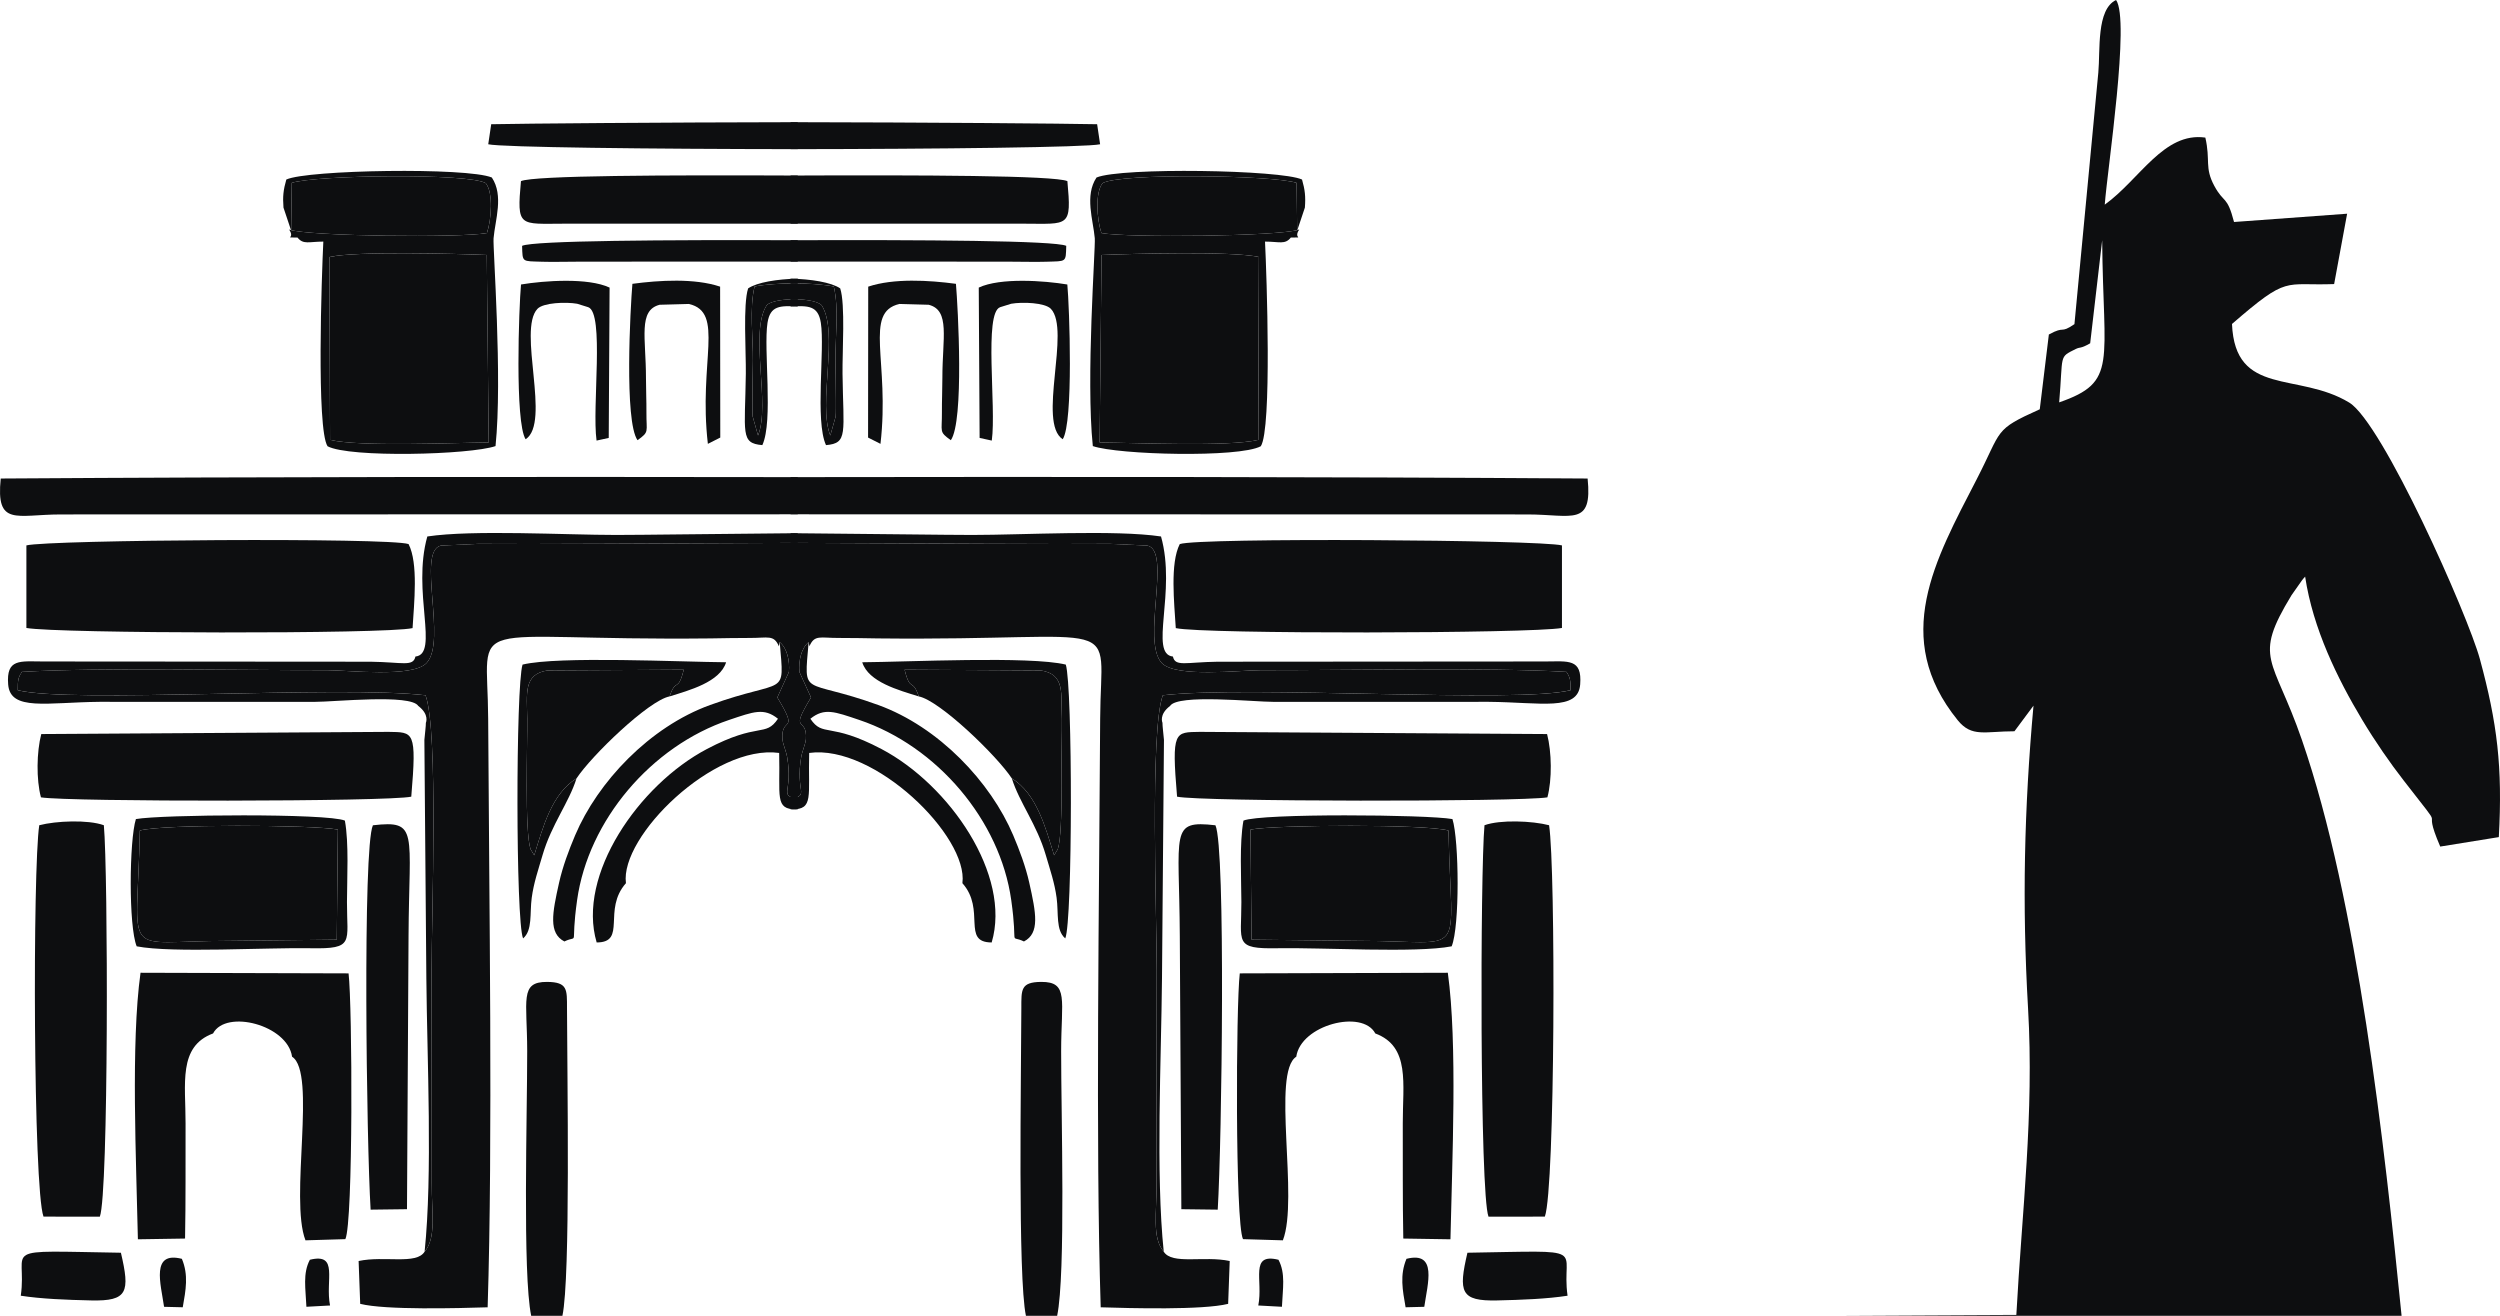
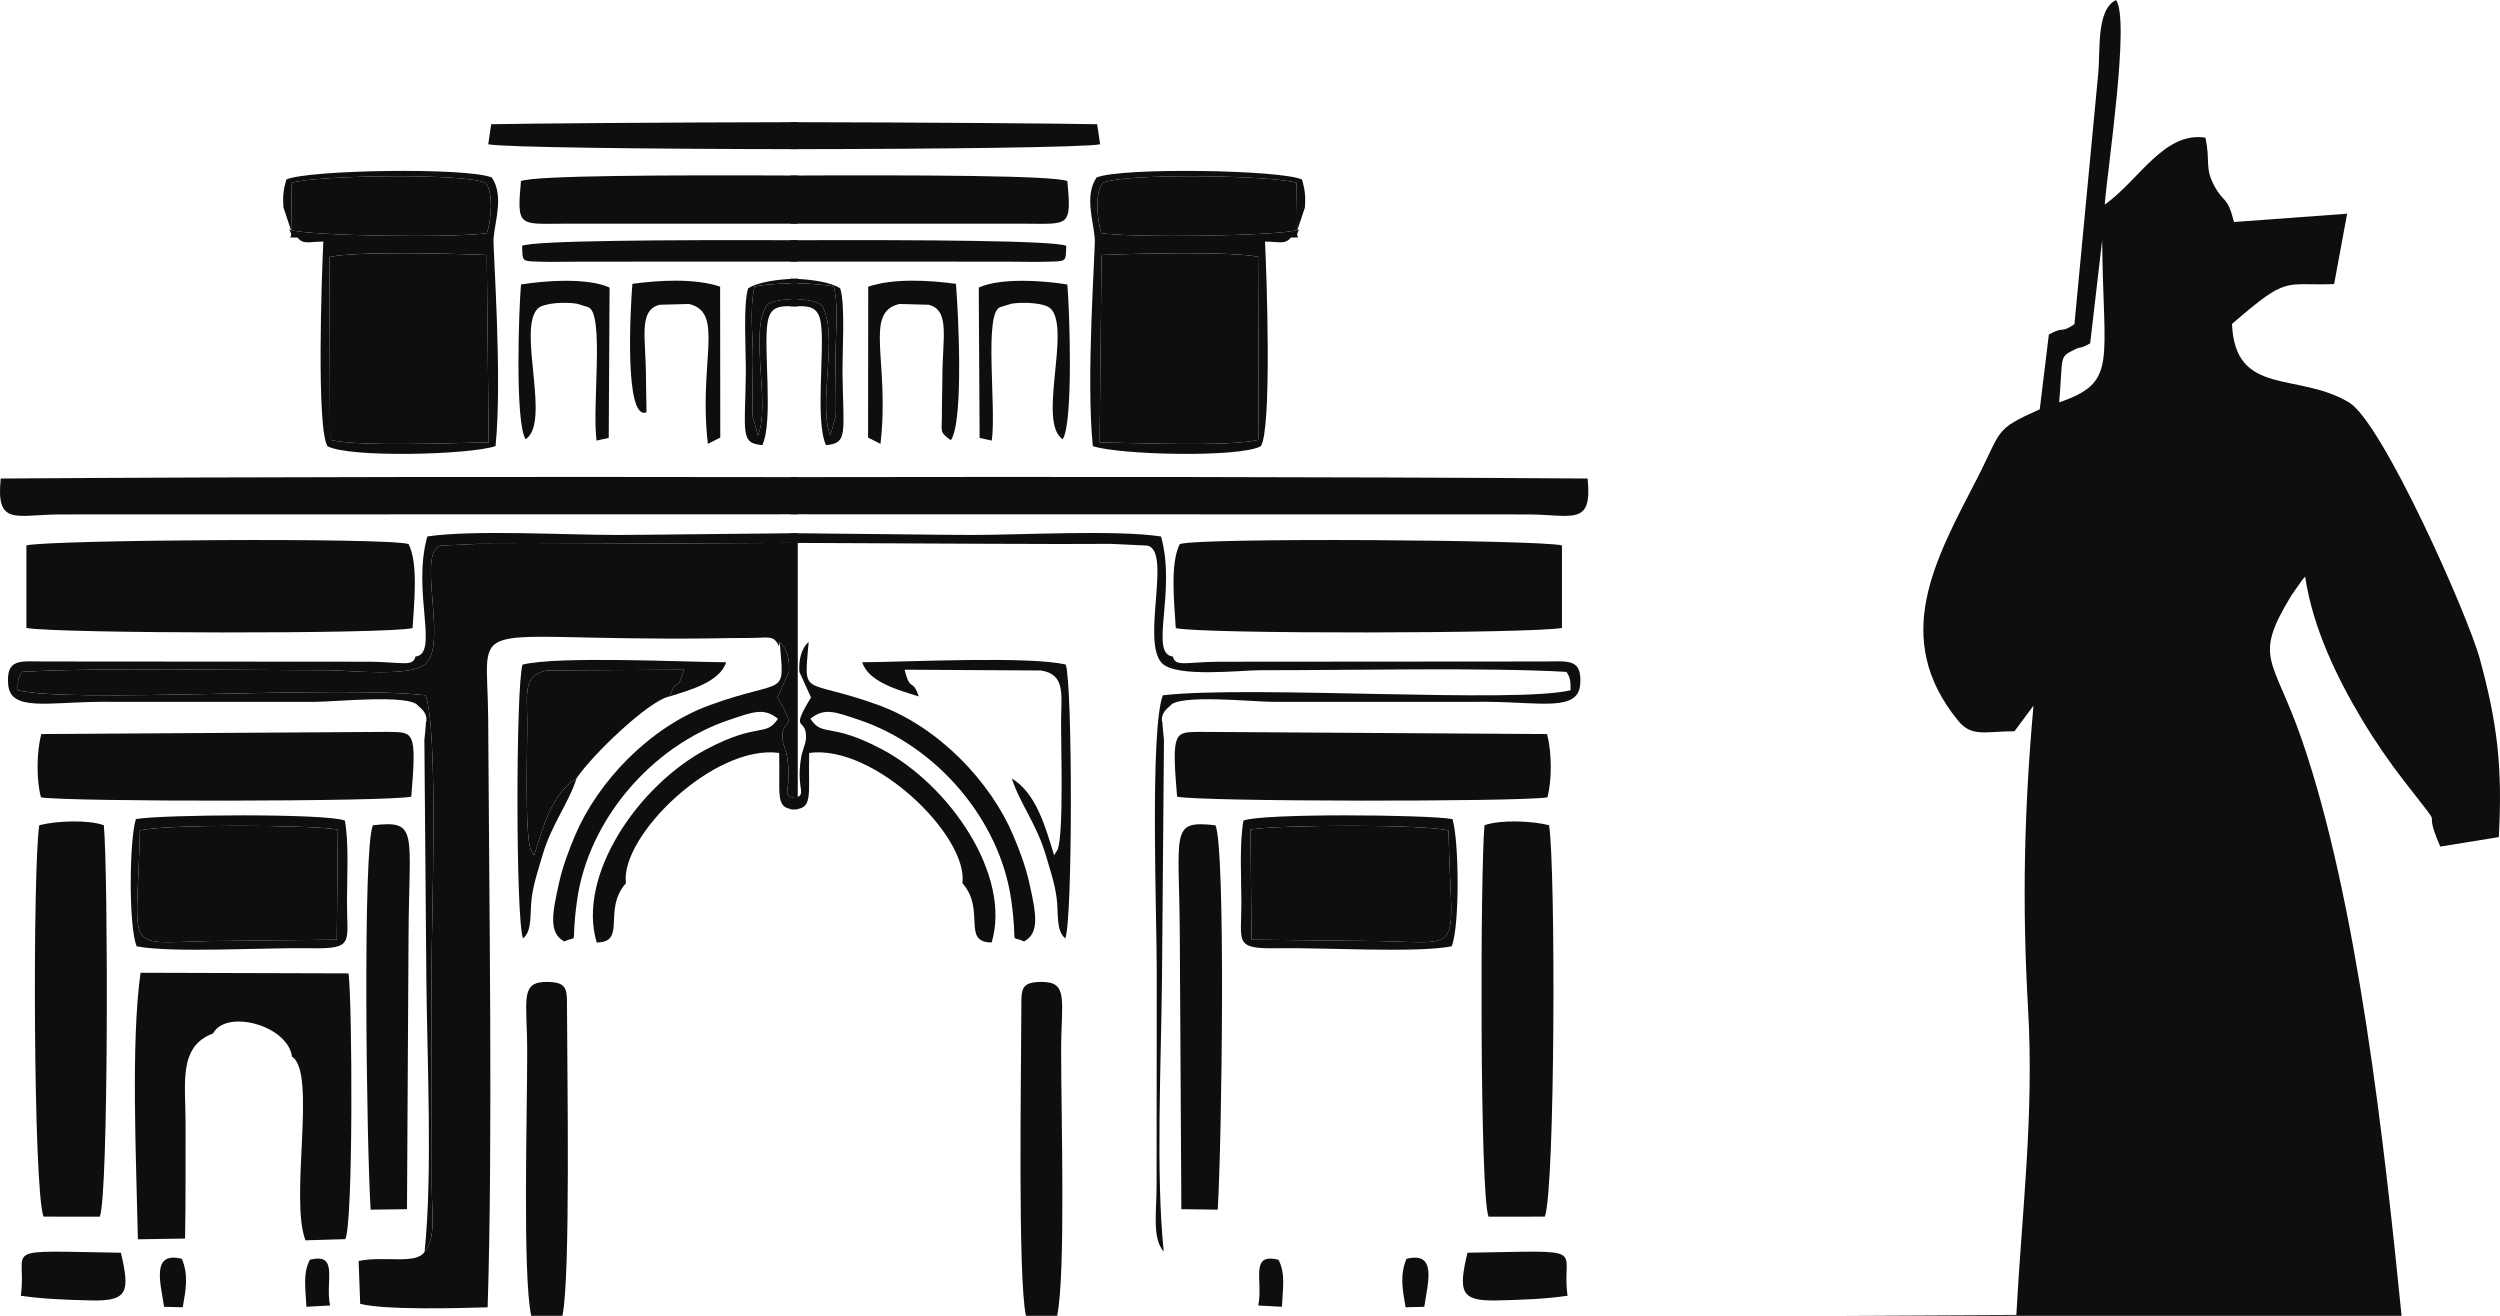
<svg xmlns="http://www.w3.org/2000/svg" width="266" height="140" viewBox="0 0 266 140" fill="none">
  <path fill-rule="evenodd" clip-rule="evenodd" d="M196.001 140H255.529C253.701 121.769 250.863 95.944 244.925 78.733C241.854 69.831 239.651 70.188 243.816 63.332L244.934 61.742C245.008 61.647 245.147 61.473 245.266 61.351C246.098 66.895 248.71 72.201 251.313 76.55C252.729 78.916 254.32 81.203 255.744 83.033C260.784 89.517 257.412 84.896 259.641 90.075L265.874 89.068C266.285 81.615 265.711 76.941 263.859 70.124C262.577 65.411 253.491 44.984 249.958 42.835C244.528 39.532 237.81 42.27 237.484 34.47C243.524 29.235 242.955 30.427 248.352 30.226L249.734 22.739L237.701 23.62C236.952 20.738 236.631 21.693 235.597 19.767C234.544 17.804 235.211 17.083 234.648 14.64C230.219 14.014 227.679 19.092 223.945 21.776C224.247 17.844 226.65 2.129 225.15 0C223.034 1.006 223.483 5.377 223.261 7.725L220.72 34.49C219.131 35.569 219.783 34.61 217.998 35.592L217.031 43.547C212.076 45.776 213.071 45.666 210.318 50.999C205.878 59.602 201.191 67.854 208.304 76.636C209.798 78.481 211.194 77.81 214.337 77.807L216.364 75.081C215.376 86.043 215.139 96.144 215.785 107.288C216.439 118.553 215.136 128.836 214.539 139.905L196 140H196.001ZM219.096 42.814C219.539 37.671 219.019 38.051 220.856 37.136C221.356 36.887 221.335 37.14 222.395 36.525L223.671 25.559C223.779 38.721 225.358 40.635 219.097 42.814L219.096 42.814Z" fill="#0D0E10" />
  <path fill-rule="evenodd" clip-rule="evenodd" d="M152.456 54.733C155.814 54.735 159.173 54.731 162.531 54.736C167.3 54.743 169.45 56.054 168.922 50.915C140.774 50.726 112.443 50.728 84.118 50.767V54.721L152.455 54.733H152.456Z" fill="#0D0E10" />
-   <path fill-rule="evenodd" clip-rule="evenodd" d="M84.119 84.992C86.221 84.579 84.586 84.364 85.254 80.513C85.325 80.109 85.563 79.467 85.596 79.315C85.622 79.197 85.676 79.085 85.695 78.972C85.711 78.866 85.744 78.748 85.751 78.646C85.918 76.111 83.892 78.172 86.291 74.208L85.06 71.5C84.957 70.29 85.247 68.985 86.041 68.318L86.125 68.767C86.659 67.497 87.298 67.889 89.229 67.878C90.587 67.868 92.014 67.912 93.382 67.927C120.219 68.218 117.116 65.142 117.058 76.475C116.962 95.468 116.553 121.504 117.115 139.097C120.211 139.195 127.99 139.407 130.675 138.729L130.842 134.172C128.11 133.583 124.696 134.6 123.821 133.175C122.544 131.676 123.082 129.016 123.06 125.886L123.076 103.221C123.08 97.577 122.334 77.729 123.723 73.978C132.92 72.9 161.436 74.871 167.11 73.436C167.115 72.339 167.054 72.078 166.671 71.487C158.262 70.999 143.621 71.321 134.138 71.31C131.988 71.307 125.112 72.135 123.613 70.543C121.412 68.207 124.69 58.645 122.085 58.048L118.113 57.865C112.965 57.92 98.693 57.819 84.118 57.762V84.993L84.119 84.992Z" fill="#0D0E10" />
  <path fill-rule="evenodd" clip-rule="evenodd" d="M84.119 57.763C98.694 57.82 112.967 57.922 118.114 57.867L122.086 58.05C124.691 58.646 121.413 68.208 123.613 70.544C125.113 72.137 131.988 71.309 134.139 71.311C143.622 71.322 158.262 71.001 166.672 71.488C167.054 72.079 167.116 72.339 167.111 73.438C161.437 74.872 132.921 72.902 123.723 73.979C122.335 77.73 123.081 97.579 123.077 103.222L123.061 125.887C123.083 129.018 122.545 131.678 123.822 133.176C122.962 124.898 123.557 112.784 123.636 104.128L123.846 78.727C123.819 78.355 123.669 77.128 123.688 76.913C123.689 76.901 123.276 76.041 124.496 75.111C125.307 73.818 133.434 74.684 135.511 74.678L158.409 74.675C163.979 74.725 167.905 75.699 168.131 72.829C168.35 70.052 166.876 70.372 164.388 70.381L129.555 70.407C126.158 70.454 125.043 70.968 124.798 69.856C122.236 69.584 125.189 62.959 123.533 57.081C118.686 56.352 108.839 56.919 103.455 56.919C100.726 56.919 93.064 56.809 84.118 56.731V57.763H84.119Z" fill="#0D0E10" />
  <path fill-rule="evenodd" clip-rule="evenodd" d="M166.192 66.816V58.031C163.796 57.431 127.542 57.181 125.527 57.89C124.483 59.928 124.938 64.154 125.103 66.831C127.933 67.484 162.893 67.413 166.192 66.816Z" fill="#0D0E10" />
-   <path fill-rule="evenodd" clip-rule="evenodd" d="M137.924 112.432C138.4 109.057 144.954 107.355 146.332 109.959C150.072 111.349 149.241 115.326 149.256 119.542C149.271 123.628 149.23 127.694 149.31 131.782L154.328 131.861C154.5 123.583 155.091 111.013 154.048 103.502L131.912 103.567C131.51 106.953 131.412 130.105 132.255 131.845L136.497 131.971C138.211 127.563 135.278 114.117 137.925 112.432H137.924Z" fill="#0D0E10" />
  <path fill-rule="evenodd" clip-rule="evenodd" d="M117.002 47.079C121.021 47.118 130.671 47.553 133.881 46.805L133.949 27.346C131.086 26.704 120.542 26.993 117.206 27.132L117.001 47.079H117.002Z" fill="#0D0E10" />
  <path fill-rule="evenodd" clip-rule="evenodd" d="M158.376 129.453L164.372 129.449C165.471 126.419 165.529 92.417 164.823 87.805C163.044 87.338 159.618 87.197 157.95 87.805C157.496 92.75 157.441 127.029 158.377 129.453H158.376Z" fill="#0D0E10" />
  <path fill-rule="evenodd" clip-rule="evenodd" d="M84.119 23.799L108.951 23.8C113.76 23.811 114.026 24.229 113.57 19.272C112.23 18.669 97.972 18.616 84.119 18.678V23.8V23.799Z" fill="#0D0E10" />
  <path fill-rule="evenodd" clip-rule="evenodd" d="M125.24 84.765C127.614 85.307 161.729 85.326 164.643 84.838C165.151 82.949 165.105 80.005 164.609 78.104L127.672 77.871C124.988 77.922 124.644 77.699 125.24 84.765Z" fill="#0D0E10" />
  <path fill-rule="evenodd" clip-rule="evenodd" d="M144.672 100.107C156.357 100.101 154.391 102.454 154.12 88.371C151.735 87.685 135.858 87.749 133.051 88.266L133.166 99.981L144.672 100.108V100.107Z" fill="#0D0E10" />
  <path fill-rule="evenodd" clip-rule="evenodd" d="M117.052 15.35L116.735 13.218C113.391 13.146 98.726 13.023 84.119 13V15.871C99.92 15.855 115.667 15.675 117.052 15.35Z" fill="#0D0E10" />
  <path fill-rule="evenodd" clip-rule="evenodd" d="M125.531 99.595L125.696 128.658L129.566 128.708C130.007 121.511 130.421 90.189 129.323 87.81C124.421 87.249 125.473 88.434 125.531 99.594V99.595Z" fill="#0D0E10" />
  <path fill-rule="evenodd" clip-rule="evenodd" d="M84.119 86.112L84.248 86.114C86.607 86.14 85.974 84.739 86.097 80.113C93.03 79.16 103.06 89.004 102.4 93.971C104.919 96.809 102.273 100.274 105.514 100.278C107.639 93.125 101.048 83.522 93.787 79.696C88.228 76.768 87.586 78.49 86.224 76.476C87.717 75.278 88.803 75.719 91.421 76.6C99.715 79.393 106.409 87.291 107.596 95.771C108.336 101.057 107.308 99.379 108.95 100.172C110.652 99.284 110.242 97.176 109.514 93.923C109.126 92.186 108.475 90.459 107.809 88.883C105.408 83.205 99.894 77.348 93.442 75.011C85.321 72.07 85.522 74.374 86.041 68.318C85.247 68.986 84.957 70.291 85.06 71.5L86.291 74.209C83.891 78.172 85.918 76.112 85.751 78.646C85.744 78.748 85.711 78.867 85.695 78.972C85.676 79.085 85.622 79.198 85.596 79.316C85.563 79.468 85.325 80.109 85.254 80.514C84.586 84.366 86.222 84.579 84.119 84.993V86.112Z" fill="#0D0E10" />
  <path fill-rule="evenodd" clip-rule="evenodd" d="M109.159 140L112.482 139.999C113.405 135.514 112.899 118.562 112.906 111.835C112.911 106.404 113.736 104.454 110.786 104.475C108.58 104.49 108.676 105.31 108.671 107.255C108.653 114.47 108.289 135.92 109.159 140H109.159Z" fill="#0D0E10" />
-   <path fill-rule="evenodd" clip-rule="evenodd" d="M97.756 74.098C99.988 74.535 106.073 80.41 107.659 82.823C110.299 84.452 111.24 88.039 112.157 91L112.547 90.356C113.197 88.502 112.868 79.008 112.901 76.471C112.936 73.776 113.319 71.748 110.765 71.338L96.249 71.254C96.869 73.742 97.077 72.069 97.755 74.097L97.756 74.098Z" fill="#0D0E10" />
  <path fill-rule="evenodd" clip-rule="evenodd" d="M84.119 27.831L107.121 27.84C108.449 27.83 110.024 27.894 111.305 27.849C113.497 27.773 113.395 27.956 113.448 26.157C112.253 25.598 98.292 25.512 84.12 25.56V27.831H84.119Z" fill="#0D0E10" />
  <path fill-rule="evenodd" clip-rule="evenodd" d="M138.233 24.431L138.021 24.536L137.957 19.456C135.359 18.622 119.088 18.404 117.313 19.492C116.505 20.495 116.707 23.365 117.193 24.799C120.083 25.322 136.11 25.145 138.234 24.431H138.233Z" fill="#0D0E10" />
  <path fill-rule="evenodd" clip-rule="evenodd" d="M117.207 27.13C120.542 26.991 131.086 26.702 133.95 27.345L133.882 46.804C130.672 47.552 121.021 47.116 117.003 47.078L117.208 27.13H117.207ZM138.233 24.431C136.11 25.146 120.083 25.323 117.192 24.799C116.706 23.364 116.505 20.496 117.312 19.492C119.087 18.405 135.358 18.622 137.956 19.456L138.02 24.536L138.839 22.088C138.931 20.905 138.849 20.198 138.536 19.103C136.314 18.062 119.301 17.791 116.67 18.887C115.384 20.811 116.315 23.413 116.485 25.352C116.573 26.365 115.527 40.254 116.276 47.464C118.988 48.398 131.82 48.728 134.148 47.481C135.343 45.662 134.774 29.258 134.598 25.706C136.126 25.706 136.725 26.057 137.346 25.273C138.906 25.232 137.546 25.459 138.232 24.431L138.233 24.431Z" fill="#0D0E10" />
  <path fill-rule="evenodd" clip-rule="evenodd" d="M97.756 74.099C97.078 72.071 96.87 73.744 96.249 71.256L110.766 71.34C113.319 71.75 112.937 73.778 112.902 76.472C112.869 79.01 113.197 88.503 112.547 90.357L112.158 91.002C111.241 88.041 110.3 84.454 107.66 82.825C108.463 85.396 110.318 87.718 111.268 90.969C111.744 92.595 112.209 93.933 112.423 95.516C112.65 97.199 112.317 98.974 113.344 99.847C114.134 98.04 114.128 73.013 113.401 70.713C109.582 69.785 96.483 70.432 91.742 70.465C92.4 72.577 95.65 73.441 97.756 74.1L97.756 74.099Z" fill="#0D0E10" />
  <path fill-rule="evenodd" clip-rule="evenodd" d="M93.683 47.226C94.699 38.452 91.856 33.237 95.698 32.341L98.81 32.427C101.126 33.004 100.265 35.983 100.269 40.21C100.271 41.419 100.209 42.685 100.22 43.873C100.239 45.998 99.876 45.912 101.168 46.838C102.591 44.81 101.929 32.734 101.712 30.199C98.839 29.813 95.094 29.591 92.379 30.499L92.363 46.557L93.683 47.226Z" fill="#0D0E10" />
  <path fill-rule="evenodd" clip-rule="evenodd" d="M144.672 100.106L133.166 99.98L133.051 88.265C135.858 87.749 151.735 87.684 154.12 88.37C154.391 102.454 156.357 100.1 144.672 100.106V100.106ZM154.457 100.689C155.326 98.58 155.25 89.413 154.541 87.149C151.856 86.665 134.133 86.524 132.304 87.313C131.865 89.716 132.075 93.417 132.083 95.975C132.096 100.275 131.241 100.985 135.943 100.892C140.53 100.801 150.682 101.426 154.457 100.689H154.457Z" fill="#0D0E10" />
  <path fill-rule="evenodd" clip-rule="evenodd" d="M104.231 46.595L105.526 46.878C106.025 43.285 104.662 33.296 106.414 32.685L107.59 32.319C108.79 32.11 111.187 32.198 111.814 32.86C113.953 35.118 110.354 44.974 113.074 46.736C114.229 44.945 113.787 32.633 113.564 30.27C111.106 29.86 106.438 29.522 104.14 30.599L104.231 46.595Z" fill="#0D0E10" />
  <path fill-rule="evenodd" clip-rule="evenodd" d="M84.119 30.135C85.907 30.143 87.667 30.271 88.713 30.481C89.282 32.839 88.865 35.903 88.891 38.396C88.906 39.758 88.937 41.12 88.939 42.483C88.941 42.864 88.95 43.99 88.915 44.309L88.345 46.335C86.996 42.962 89.297 35.368 87.42 32.475C86.937 31.986 85.451 31.824 84.119 31.822V32.612C85.985 32.517 87.048 32.496 87.337 34.346C87.777 37.165 86.703 44.797 87.886 47.361C90.257 47.165 89.726 46.097 89.644 39.754C89.615 37.491 89.954 32.353 89.398 30.685C88.438 30.033 86.305 29.696 84.119 29.645V30.132V30.135Z" fill="#0D0E10" />
  <path fill-rule="evenodd" clip-rule="evenodd" d="M166.789 137.864C166.043 132.625 169.559 133.077 156.135 133.291C155.155 137.481 155.399 138.454 159.292 138.366C161.96 138.306 164.593 138.204 166.79 137.864H166.789Z" fill="#0D0E10" />
  <path fill-rule="evenodd" clip-rule="evenodd" d="M84.119 31.824C85.451 31.826 86.937 31.988 87.42 32.477C89.296 35.37 86.995 42.964 88.345 46.337L88.915 44.311C88.95 43.992 88.941 42.865 88.939 42.485C88.937 41.122 88.906 39.76 88.891 38.398C88.865 35.905 89.283 32.842 88.713 30.483C87.667 30.272 85.907 30.145 84.119 30.137V31.826V31.824Z" fill="#0D0E10" />
  <path fill-rule="evenodd" clip-rule="evenodd" d="M149.555 139.094L151.543 139.045C151.898 136.576 152.969 133.104 149.649 133.939C148.924 135.663 149.232 137.252 149.555 139.094Z" fill="#0D0E10" />
  <path fill-rule="evenodd" clip-rule="evenodd" d="M133.882 138.904L136.398 139.041C136.48 137.122 136.804 135.494 136.029 134.039C132.913 133.271 134.418 136.243 133.882 138.904V138.904Z" fill="#0D0E10" />
  <path fill-rule="evenodd" clip-rule="evenodd" d="M16.544 54.733C13.185 54.735 9.827 54.731 6.469 54.736C1.7 54.743 -0.45 56.054 0.078 50.915C28.226 50.726 56.557 50.728 84.882 50.767V54.721L16.545 54.733H16.544Z" fill="#0D0E10" />
  <path fill-rule="evenodd" clip-rule="evenodd" d="M84.881 84.992C82.779 84.579 84.414 84.364 83.746 80.513C83.676 80.109 83.437 79.467 83.404 79.315C83.378 79.197 83.324 79.085 83.305 78.972C83.288 78.866 83.256 78.748 83.249 78.646C83.082 76.111 85.108 78.172 82.708 74.208L83.94 71.5C84.043 70.29 83.753 68.985 82.959 68.318L82.874 68.767C82.341 67.497 81.702 67.889 79.771 67.878C78.413 67.868 76.985 67.912 75.618 67.927C48.781 68.218 51.884 65.142 51.942 76.475C52.038 95.468 52.447 121.504 51.885 139.097C48.789 139.195 41.01 139.407 38.325 138.729L38.157 134.172C40.89 133.583 44.304 134.6 45.179 133.175C46.455 131.676 45.917 129.016 45.94 125.886L45.924 103.221C45.92 97.577 46.666 77.729 45.277 73.978C36.08 72.9 7.564 74.871 1.89 73.436C1.885 72.339 1.946 72.078 2.329 71.487C10.739 70.999 25.379 71.321 34.862 71.31C37.012 71.307 43.887 72.135 45.388 70.543C47.588 68.207 44.31 58.645 46.915 58.048L50.887 57.865C56.035 57.92 70.307 57.819 84.882 57.762V84.993L84.881 84.992Z" fill="#0D0E10" />
  <path fill-rule="evenodd" clip-rule="evenodd" d="M84.881 57.763C70.306 57.82 56.033 57.922 50.886 57.867L46.914 58.05C44.309 58.646 47.587 68.208 45.387 70.544C43.886 72.137 37.011 71.309 34.861 71.311C25.378 71.322 10.738 71.001 2.328 71.488C1.946 72.079 1.884 72.339 1.889 73.438C7.563 74.872 36.079 72.902 45.277 73.979C46.665 77.73 45.919 97.579 45.923 103.222L45.939 125.887C45.916 129.018 46.454 131.678 45.178 133.176C46.038 124.898 45.443 112.784 45.364 104.128L45.154 78.727C45.181 78.355 45.331 77.128 45.312 76.913C45.311 76.901 45.724 76.041 44.504 75.111C43.693 73.818 35.566 74.684 33.489 74.678L10.591 74.675C5.021 74.725 1.095 75.699 0.869 72.829C0.65 70.052 2.124 70.372 4.612 70.381L39.445 70.407C42.842 70.454 43.957 70.968 44.202 69.856C46.764 69.584 43.811 62.959 45.467 57.081C50.314 56.352 60.161 56.919 65.545 56.919C68.274 56.919 75.936 56.809 84.882 56.731V57.763H84.881Z" fill="#0D0E10" />
  <path fill-rule="evenodd" clip-rule="evenodd" d="M2.808 66.816V58.031C5.204 57.431 41.458 57.181 43.473 57.89C44.517 59.928 44.062 64.154 43.897 66.831C41.067 67.484 6.107 67.413 2.808 66.816Z" fill="#0D0E10" />
  <path fill-rule="evenodd" clip-rule="evenodd" d="M31.076 112.432C30.6 109.057 24.046 107.355 22.669 109.959C18.928 111.349 19.759 115.326 19.744 119.542C19.729 123.628 19.77 127.694 19.69 131.782L14.672 131.861C14.501 123.583 13.909 111.013 14.952 103.502L37.088 103.567C37.49 106.953 37.587 130.105 36.745 131.845L32.503 131.971C30.789 127.563 33.722 114.117 31.075 112.432H31.076Z" fill="#0D0E10" />
  <path fill-rule="evenodd" clip-rule="evenodd" d="M51.998 47.079C47.979 47.118 38.329 47.553 35.119 46.805L35.051 27.346C37.914 26.704 48.458 26.993 51.794 27.132L51.998 47.079H51.998Z" fill="#0D0E10" />
  <path fill-rule="evenodd" clip-rule="evenodd" d="M10.624 129.453L4.628 129.449C3.529 126.419 3.471 92.417 4.177 87.805C5.956 87.338 9.382 87.197 11.05 87.805C11.505 92.75 11.559 127.029 10.623 129.453H10.624Z" fill="#0D0E10" />
  <path fill-rule="evenodd" clip-rule="evenodd" d="M84.881 23.799L60.049 23.8C55.24 23.811 54.974 24.229 55.43 19.272C56.77 18.669 71.028 18.616 84.881 18.678V23.8V23.799Z" fill="#0D0E10" />
  <path fill-rule="evenodd" clip-rule="evenodd" d="M43.76 84.765C41.386 85.307 7.271 85.326 4.357 84.838C3.849 82.949 3.895 80.005 4.391 78.104L41.328 77.871C44.012 77.922 44.356 77.699 43.76 84.765Z" fill="#0D0E10" />
  <path fill-rule="evenodd" clip-rule="evenodd" d="M24.328 100.107C12.643 100.101 14.609 102.454 14.88 88.371C17.265 87.685 33.142 87.749 35.949 88.266L35.834 99.981L24.328 100.108V100.107Z" fill="#0D0E10" />
  <path fill-rule="evenodd" clip-rule="evenodd" d="M51.948 15.35L52.265 13.218C55.609 13.146 70.274 13.023 84.881 13V15.871C69.08 15.855 53.332 15.675 51.948 15.35Z" fill="#0D0E10" />
  <path fill-rule="evenodd" clip-rule="evenodd" d="M43.469 99.595L43.304 128.658L39.434 128.708C38.993 121.511 38.579 90.189 39.677 87.81C44.579 87.249 43.527 88.434 43.469 99.594V99.595Z" fill="#0D0E10" />
  <path fill-rule="evenodd" clip-rule="evenodd" d="M84.881 86.112L84.752 86.114C82.393 86.14 83.026 84.739 82.903 80.113C75.97 79.16 65.94 89.004 66.6 93.971C64.082 96.809 66.727 100.274 63.486 100.278C61.361 93.125 67.952 83.522 75.213 79.696C80.772 76.768 81.414 78.49 82.776 76.476C81.283 75.278 80.197 75.719 77.579 76.6C69.285 79.393 62.591 87.291 61.404 95.771C60.664 101.057 61.692 99.379 60.05 100.172C58.348 99.284 58.758 97.176 59.486 93.923C59.874 92.186 60.525 90.459 61.191 88.883C63.592 83.205 69.106 77.348 75.558 75.011C83.679 72.07 83.478 74.374 82.959 68.318C83.753 68.986 84.043 70.291 83.94 71.5L82.708 74.209C85.109 78.172 83.082 76.112 83.249 78.646C83.256 78.748 83.288 78.867 83.305 78.972C83.324 79.085 83.378 79.198 83.404 79.316C83.438 79.468 83.676 80.109 83.746 80.514C84.414 84.366 82.778 84.579 84.881 84.993V86.112Z" fill="#0D0E10" />
  <path fill-rule="evenodd" clip-rule="evenodd" d="M59.842 140L56.518 139.999C55.595 135.514 56.101 118.562 56.094 111.835C56.089 106.404 55.264 104.454 58.214 104.475C60.42 104.49 60.324 105.31 60.329 107.255C60.347 114.47 60.711 135.92 59.841 140H59.842Z" fill="#0D0E10" />
  <path fill-rule="evenodd" clip-rule="evenodd" d="M71.244 74.098C69.012 74.535 62.927 80.41 61.341 82.823C58.701 84.452 57.76 88.039 56.843 91L56.453 90.356C55.803 88.502 56.132 79.008 56.099 76.471C56.064 73.776 55.681 71.748 58.235 71.338L72.751 71.254C72.131 73.742 71.923 72.069 71.245 74.097L71.244 74.098Z" fill="#0D0E10" />
  <path fill-rule="evenodd" clip-rule="evenodd" d="M84.881 27.831L61.879 27.84C60.551 27.83 58.976 27.894 57.695 27.849C55.504 27.773 55.605 27.956 55.552 26.157C56.747 25.598 70.708 25.512 84.88 25.56V27.831H84.881Z" fill="#0D0E10" />
  <path fill-rule="evenodd" clip-rule="evenodd" d="M30.767 24.431L30.979 24.536L31.042 19.456C33.641 18.622 49.912 18.404 51.687 19.492C52.495 20.495 52.293 23.365 51.807 24.799C48.916 25.322 32.89 25.145 30.766 24.431H30.767Z" fill="#0D0E10" />
  <path fill-rule="evenodd" clip-rule="evenodd" d="M51.793 27.13C48.458 26.991 37.914 26.702 35.05 27.345L35.118 46.804C38.328 47.552 47.979 47.116 51.997 47.078L51.792 27.13H51.793ZM30.767 24.431C32.89 25.146 48.917 25.323 51.808 24.799C52.294 23.364 52.495 20.496 51.688 19.492C49.913 18.405 33.642 18.622 31.043 19.456L30.98 24.536L30.162 22.088C30.069 20.905 30.151 20.198 30.464 19.103C32.686 18.062 49.699 17.791 52.33 18.887C53.616 20.811 52.684 23.413 52.515 25.352C52.428 26.365 53.473 40.254 52.724 47.464C50.012 48.398 37.18 48.728 34.852 47.481C33.657 45.662 34.226 29.258 34.402 25.706C32.874 25.706 32.275 26.057 31.654 25.273C30.094 25.232 31.454 25.459 30.768 24.431L30.767 24.431Z" fill="#0D0E10" />
  <path fill-rule="evenodd" clip-rule="evenodd" d="M71.244 74.099C71.922 72.071 72.13 73.744 72.751 71.256L58.234 71.34C55.681 71.75 56.063 73.778 56.098 76.472C56.131 79.01 55.803 88.503 56.453 90.357L56.842 91.002C57.759 88.041 58.7 84.454 61.34 82.825C60.537 85.396 58.682 87.718 57.732 90.969C57.256 92.595 56.791 93.933 56.577 95.516C56.35 97.199 56.683 98.974 55.656 99.847C54.865 98.04 54.872 73.013 55.599 70.713C59.418 69.785 72.517 70.432 77.258 70.465C76.6 72.577 73.35 73.441 71.244 74.1L71.244 74.099Z" fill="#0D0E10" />
-   <path fill-rule="evenodd" clip-rule="evenodd" d="M75.317 47.226C74.301 38.452 77.144 33.237 73.302 32.341L70.191 32.427C67.874 33.004 68.735 35.983 68.731 40.21C68.729 41.419 68.791 42.685 68.78 43.873C68.761 45.998 69.124 45.912 67.832 46.838C66.409 44.81 67.071 32.734 67.288 30.199C70.161 29.813 73.906 29.591 76.621 30.499L76.637 46.557L75.317 47.226Z" fill="#0D0E10" />
+   <path fill-rule="evenodd" clip-rule="evenodd" d="M75.317 47.226C74.301 38.452 77.144 33.237 73.302 32.341L70.191 32.427C67.874 33.004 68.735 35.983 68.731 40.21C68.729 41.419 68.791 42.685 68.78 43.873C66.409 44.81 67.071 32.734 67.288 30.199C70.161 29.813 73.906 29.591 76.621 30.499L76.637 46.557L75.317 47.226Z" fill="#0D0E10" />
  <path fill-rule="evenodd" clip-rule="evenodd" d="M24.328 100.106L35.834 99.98L35.949 88.265C33.142 87.749 17.265 87.684 14.88 88.37C14.609 102.454 12.643 100.1 24.328 100.106V100.106ZM14.543 100.689C13.674 98.58 13.75 89.413 14.459 87.149C17.144 86.665 34.867 86.524 36.696 87.313C37.135 89.716 36.925 93.417 36.917 95.975C36.904 100.275 37.76 100.985 33.057 100.892C28.471 100.801 18.318 101.426 14.543 100.689H14.543Z" fill="#0D0E10" />
  <path fill-rule="evenodd" clip-rule="evenodd" d="M64.769 46.595L63.474 46.878C62.975 43.285 64.338 33.296 62.586 32.685L61.41 32.319C60.209 32.11 57.813 32.198 57.185 32.86C55.047 35.118 58.646 44.974 55.926 46.736C54.771 44.945 55.213 32.633 55.436 30.27C57.894 29.86 62.562 29.522 64.86 30.599L64.769 46.595Z" fill="#0D0E10" />
  <path fill-rule="evenodd" clip-rule="evenodd" d="M84.881 30.135C83.093 30.143 81.333 30.271 80.287 30.481C79.718 32.839 80.135 35.903 80.109 38.396C80.094 39.758 80.063 41.12 80.061 42.483C80.059 42.864 80.05 43.99 80.085 44.309L80.655 46.335C82.004 42.962 79.703 35.368 81.58 32.475C82.063 31.986 83.549 31.824 84.881 31.822V32.612C83.015 32.517 81.952 32.496 81.663 34.346C81.223 37.165 82.297 44.797 81.113 47.361C78.743 47.165 79.274 46.097 79.356 39.754C79.385 37.491 79.046 32.353 79.601 30.685C80.562 30.033 82.695 29.696 84.881 29.645V30.132V30.135Z" fill="#0D0E10" />
  <path fill-rule="evenodd" clip-rule="evenodd" d="M2.211 137.864C2.957 132.625 -0.559 133.077 12.865 133.291C13.845 137.481 13.601 138.454 9.708 138.366C7.04 138.306 4.407 138.204 2.21 137.864H2.211Z" fill="#0D0E10" />
  <path fill-rule="evenodd" clip-rule="evenodd" d="M84.881 31.824C83.549 31.826 82.063 31.988 81.58 32.477C79.704 35.37 82.005 42.964 80.655 46.337L80.085 44.311C80.05 43.992 80.059 42.865 80.061 42.485C80.063 41.122 80.094 39.76 80.109 38.398C80.135 35.905 79.717 32.842 80.287 30.483C81.333 30.272 83.093 30.145 84.881 30.137V31.826V31.824Z" fill="#0D0E10" />
  <path fill-rule="evenodd" clip-rule="evenodd" d="M19.445 139.094L17.457 139.045C17.102 136.576 16.031 133.104 19.351 133.939C20.076 135.663 19.768 137.252 19.445 139.094Z" fill="#0D0E10" />
  <path fill-rule="evenodd" clip-rule="evenodd" d="M35.118 138.904L32.602 139.041C32.52 137.122 32.196 135.494 32.971 134.039C36.087 133.271 34.582 136.243 35.118 138.904V138.904Z" fill="#0D0E10" />
</svg>